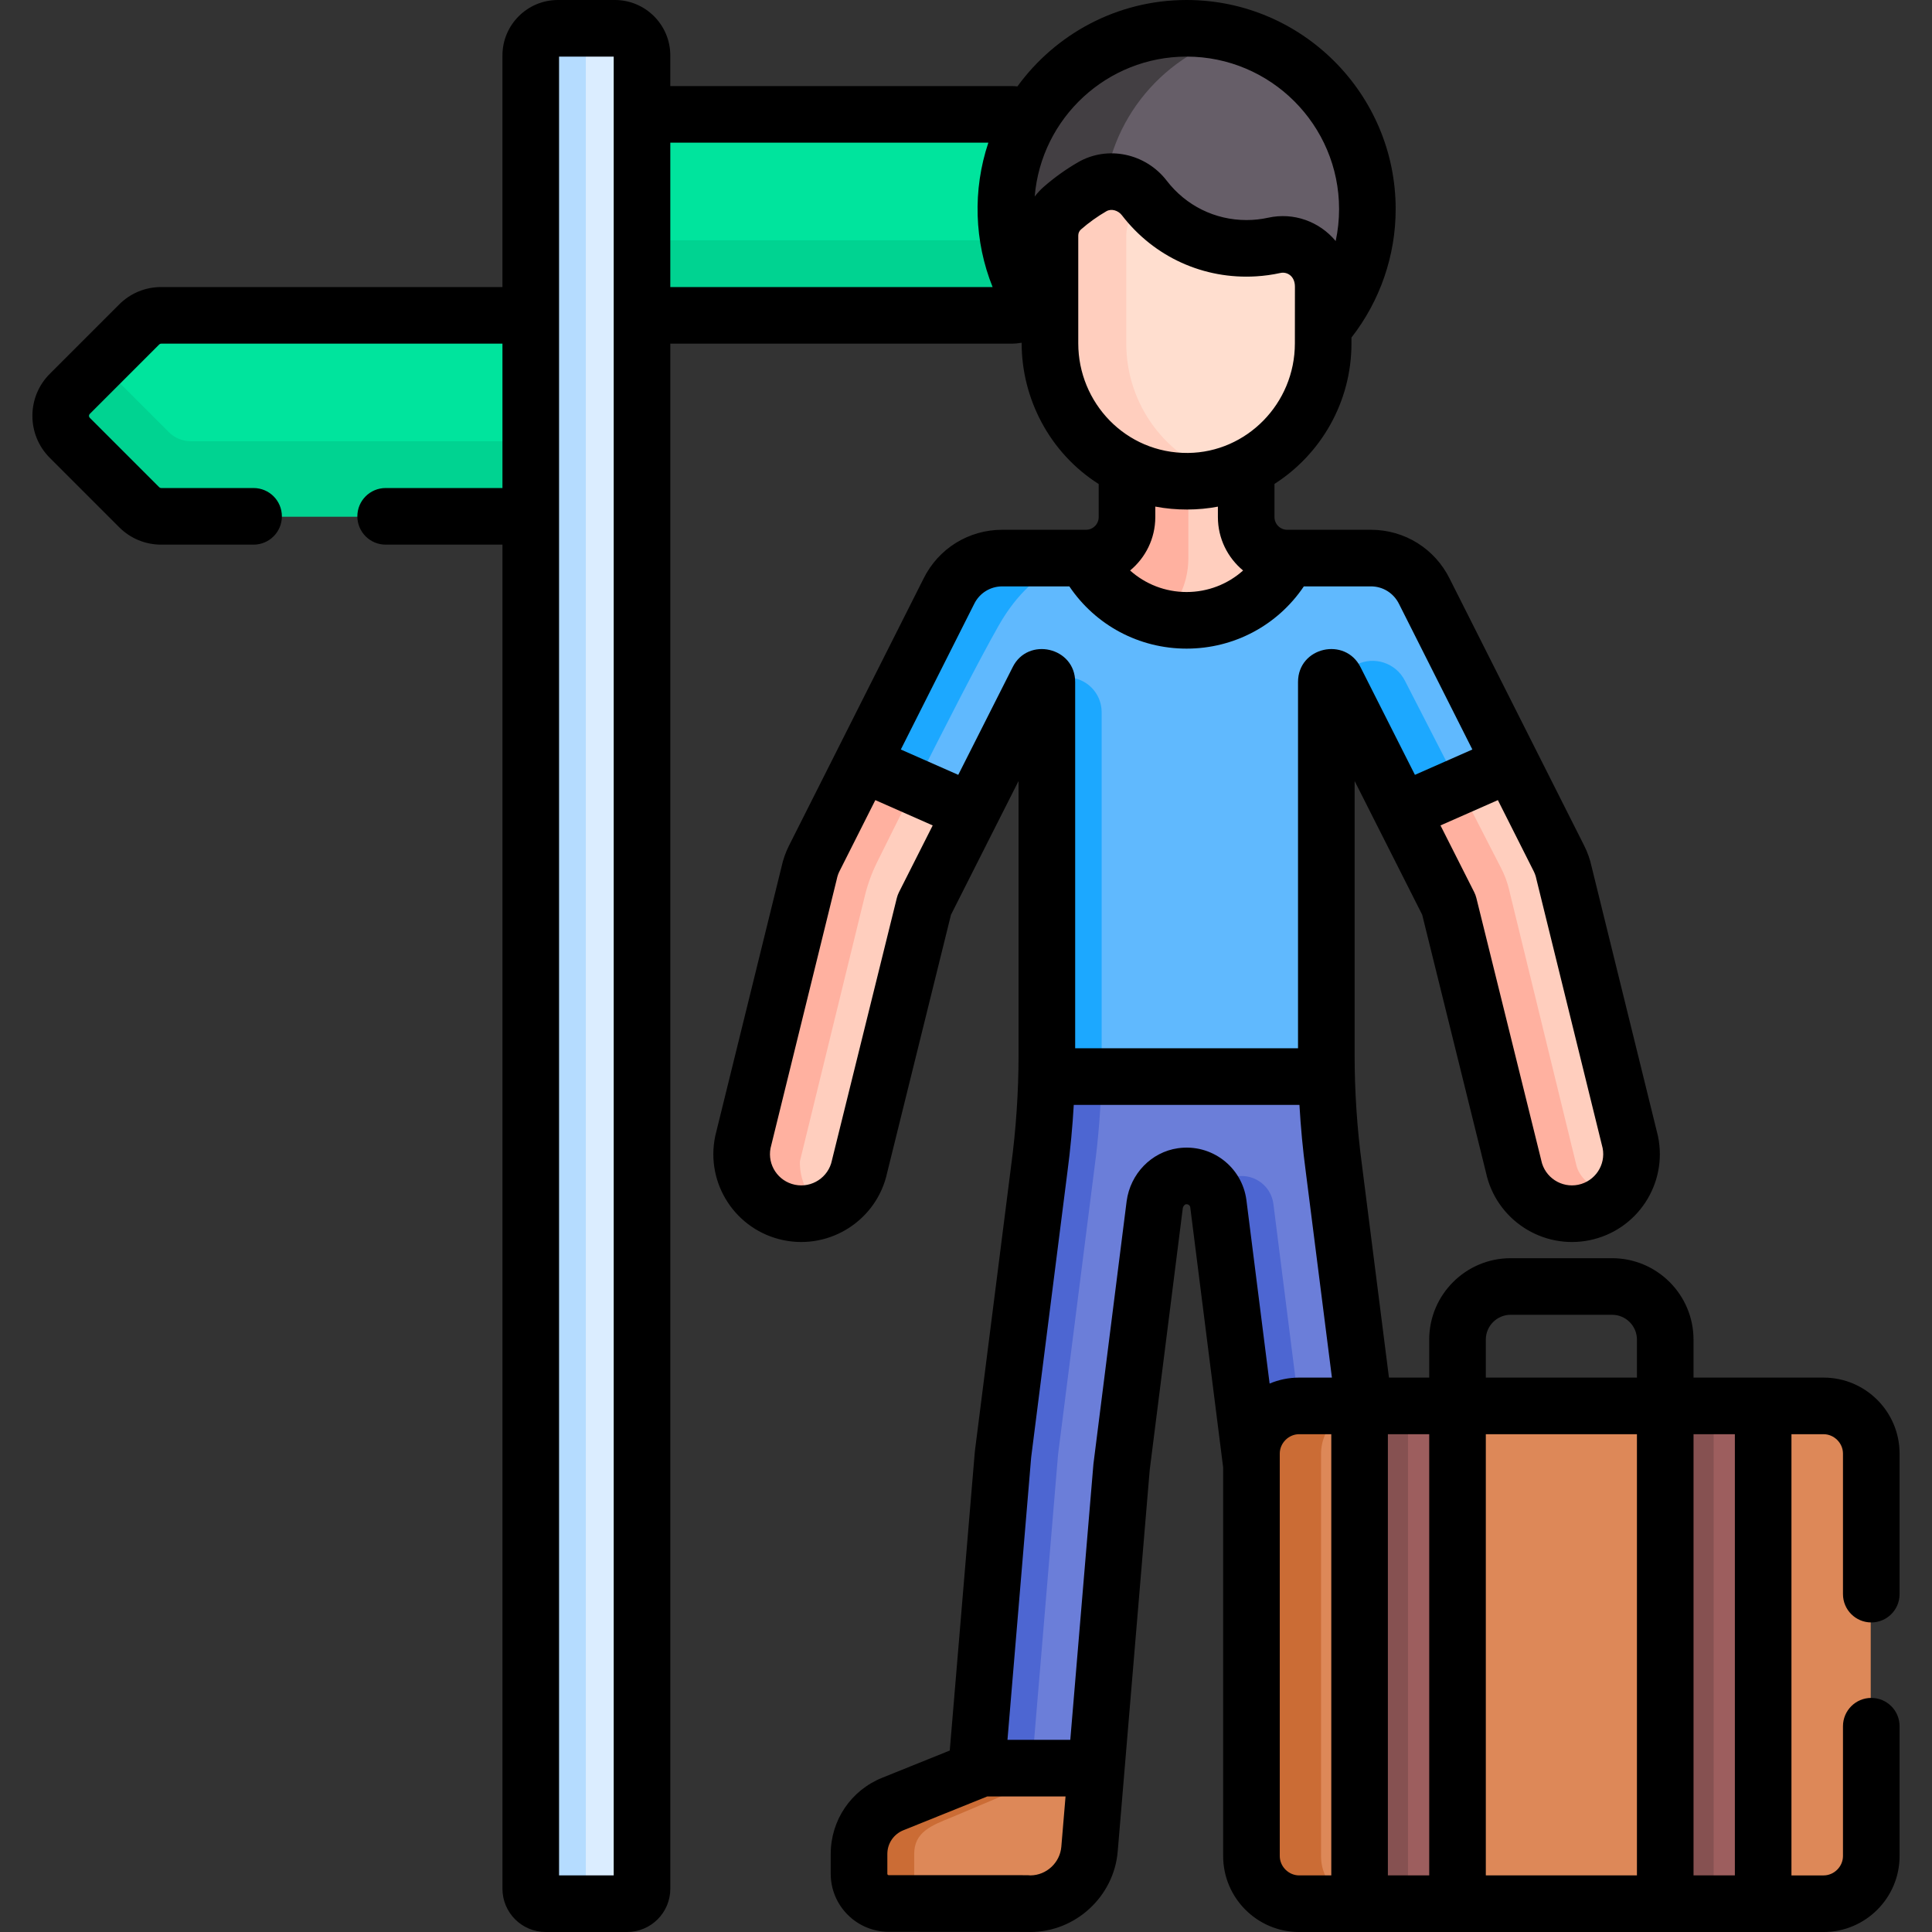
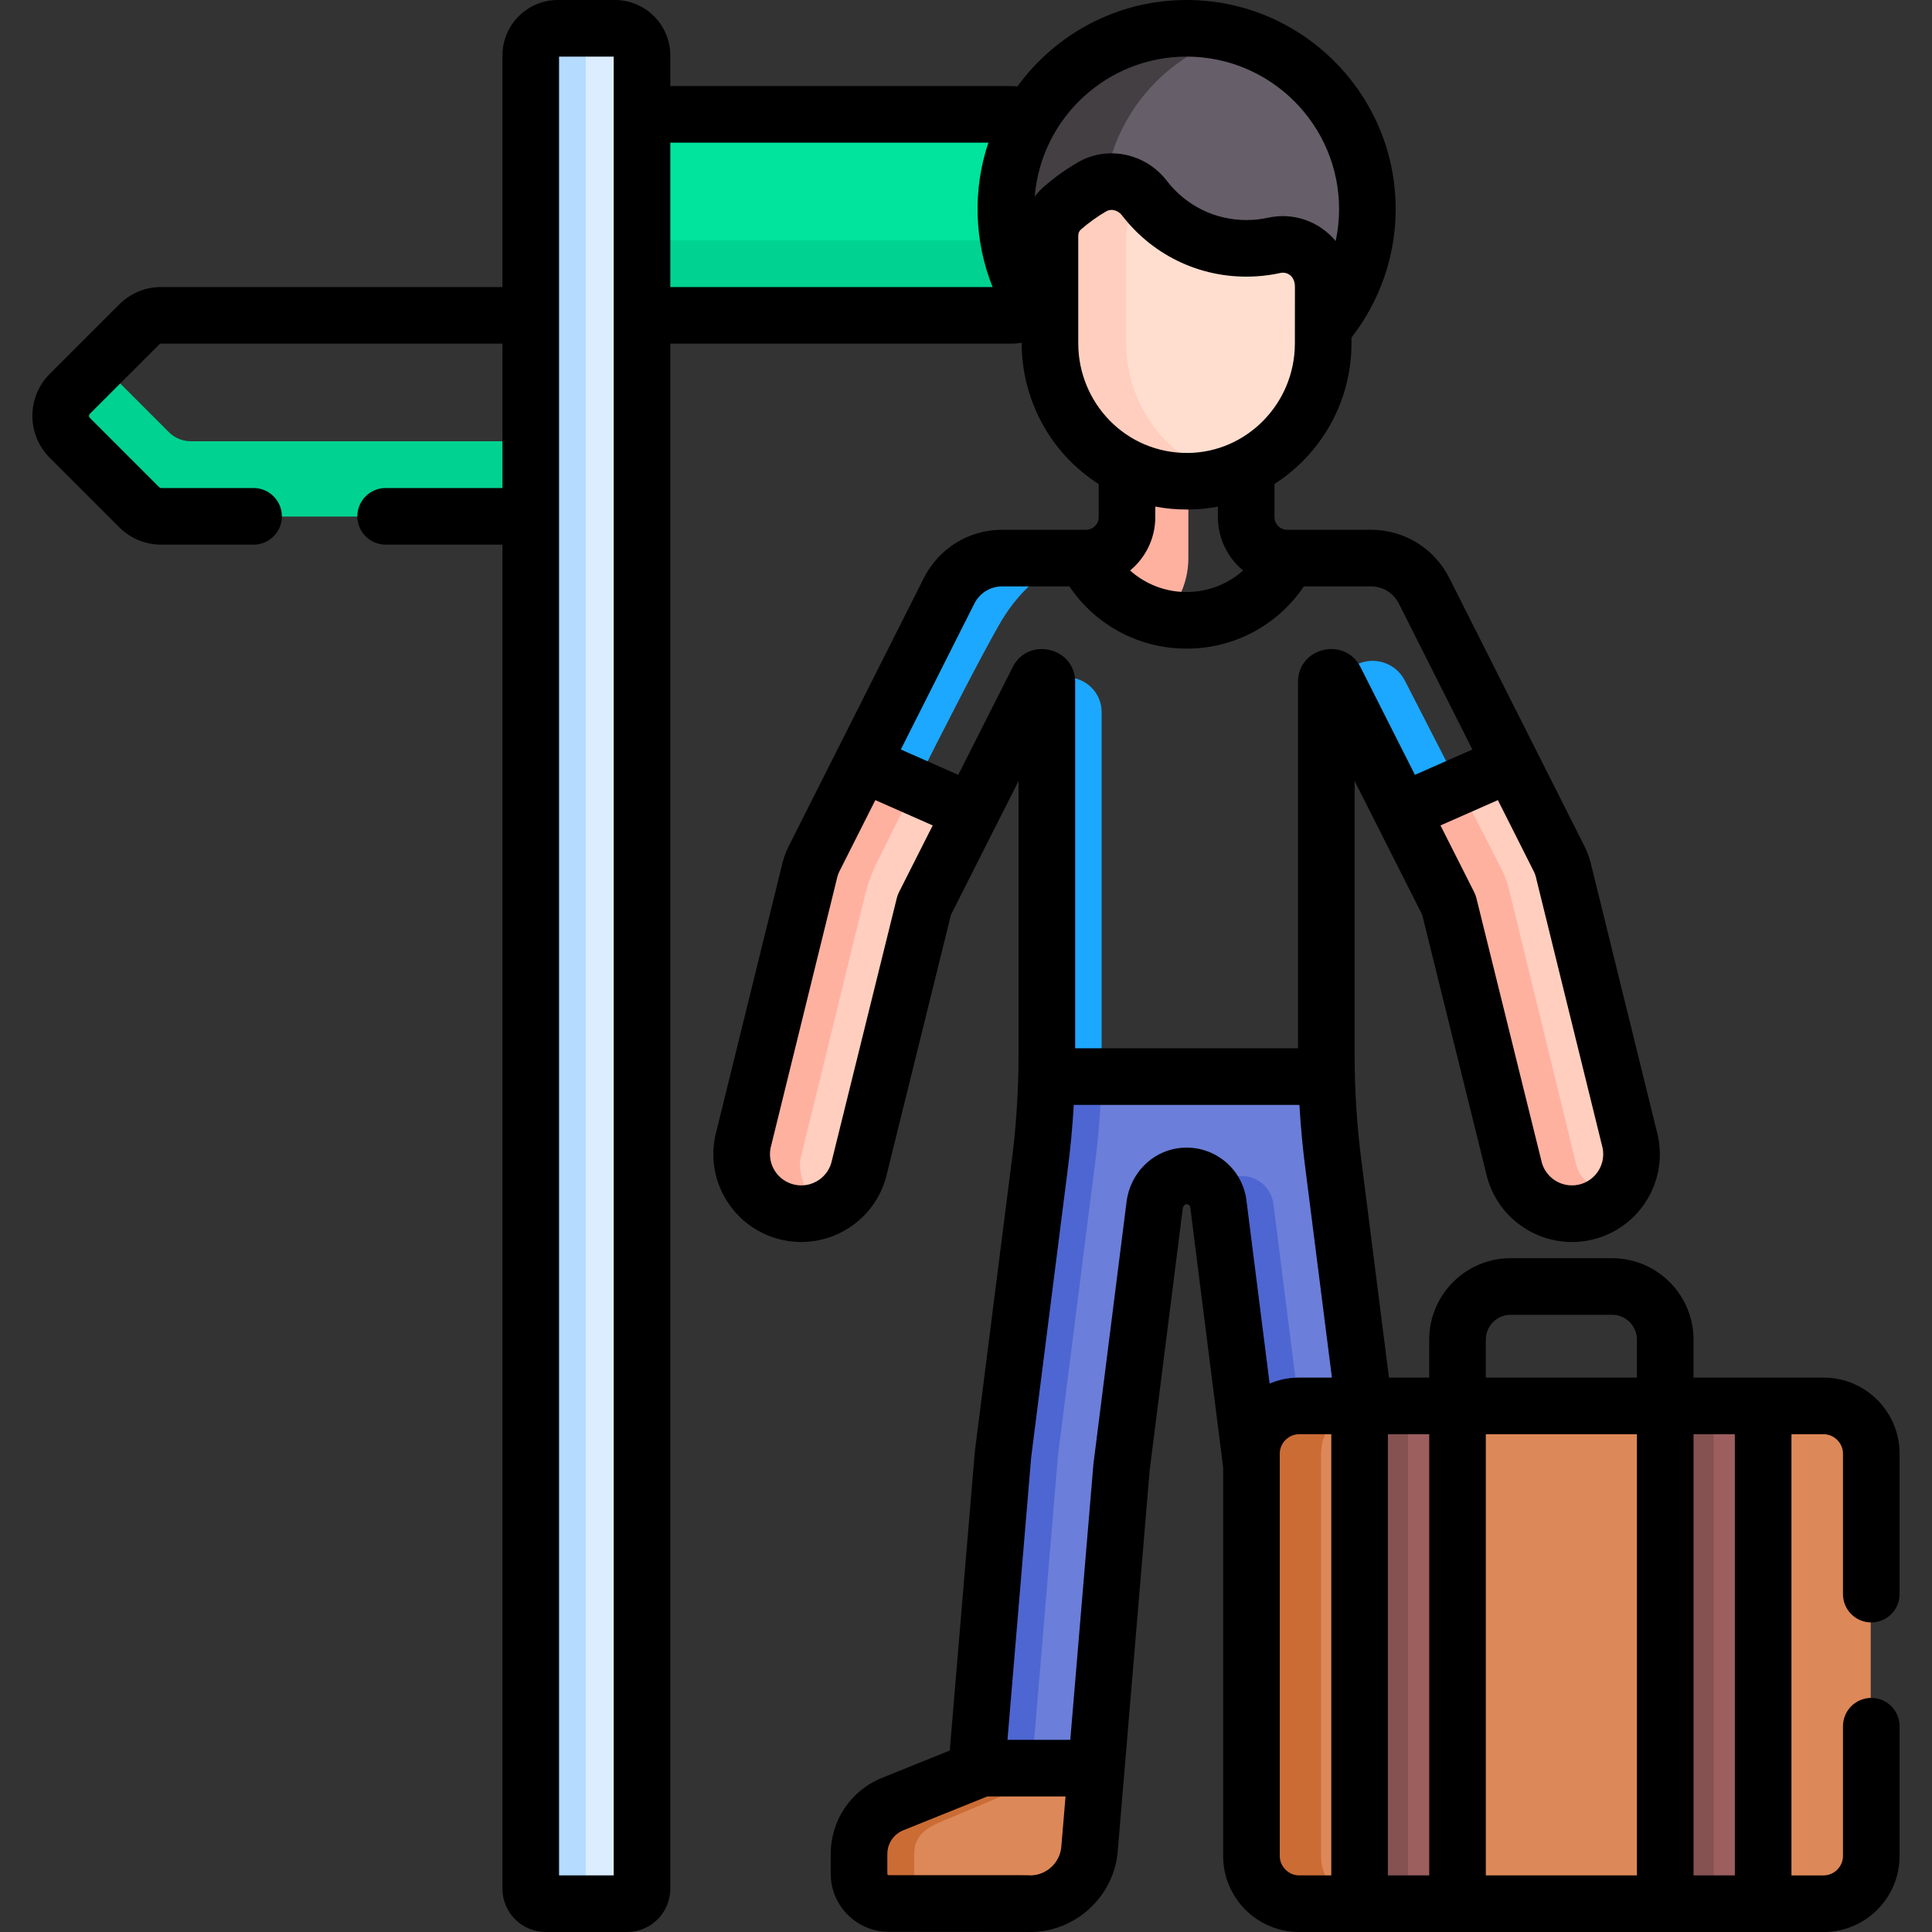
<svg xmlns="http://www.w3.org/2000/svg" id="Capa_1" enable-background="new 0 0 511.999 511.999" height="512" viewBox="0 0 511.999 511.999" width="512">
  <rect x="0" y="0" width="511.999" height="511.999" fill="#333333" stroke="none" />
  <g>
    <g>
-       <path d="m42.562 136.891c-2.181 0-4.273-.866-5.815-2.408l-18.407-18.408c-3.211-3.211-3.211-8.418 0-11.63l18.408-18.408c1.542-1.542 3.634-2.408 5.815-2.408h99.944v53.262z" fill="#00e49d" />
      <path d="m268.401 55.467c0-8.59 2.272-16.646 6.231-23.617-1.37-.955-3.006-1.483-4.699-1.483h-101.943v53.262h101.945c2.181 0 4.273-.866 5.815-2.408l.112-.112c-4.716-7.416-7.461-16.204-7.461-25.642z" fill="#00e49d" />
      <path d="m50.562 116.933c-2.181 0-4.273-.866-5.815-2.409l-18.243-18.243-8.164 8.164c-3.211 3.212-3.211 8.418 0 11.63l18.408 18.408c1.542 1.542 3.634 2.409 5.815 2.409h99.945v-19.958h-91.946z" fill="#00d391" />
      <g>
        <path d="m167.99 63.671v19.958h101.944c2.181 0 4.273-.866 5.815-2.408l.112-.112c-3.317-5.216-5.653-11.114-6.75-17.437h-101.121z" fill="#00d391" />
      </g>
      <path d="m140.507 14.75v485.854c0 2.182 1.769 3.952 3.952 3.952h21.58c2.182 0 3.952-1.769 3.952-3.952v-485.854c0-3.973-3.22-7.193-7.193-7.193h-15.098c-3.973 0-7.193 3.22-7.193 7.193z" fill="#dbedff" />
      <path d="m155.248 500.604v-485.854c0-3.973 3.22-7.193 7.193-7.193h-14.741c-3.973 0-7.193 3.22-7.193 7.193v485.854c0 2.182 1.769 3.952 3.951 3.952h14.742c-2.183 0-3.952-1.769-3.952-3.952z" fill="#b5dcff" />
-       <path d="m314.297 166.705c18.646 0 25.902-13.836 27.898-18.769h-1.109-.138c-5.997 0-10.859-4.862-10.859-10.859v-15.134c-4.648 2.284-9.855 3.591-15.372 3.637-5.89.052-11.374-1.269-16.213-3.633v15.13c0 5.997-4.862 10.859-10.859 10.859h-.138-1.98c2.225 4.933 10.125 18.769 28.77 18.769z" fill="#ffcebe" />
      <g>
        <path d="m306.044 165.702c5.394-4.056 8.883-10.509 8.883-17.778v-22.353c-.07.001-.139.007-.21.008-5.89.052-11.374-1.269-16.213-3.633v15.13c0 5.997-4.862 10.859-10.859 10.859h-.138-1.98c1.864 4.132 7.713 14.505 20.517 17.767z" fill="#ffb1a0" />
      </g>
      <path d="m228.458 202.071-12.861 25.522c-.601 1.211-1.045 2.494-1.32 3.817l-17.547 71.251c-1.772 8.54 3.714 16.9 12.254 18.672 8.558 1.772 16.903-3.729 18.672-12.254l17.134-69.257 12.799-25.331z" fill="#ffcebe" />
      <path d="m228.458 202.071-12.861 25.522c-.601 1.211-1.045 2.494-1.32 3.817l-17.547 71.251c-1.772 8.54 3.714 16.9 12.254 18.672 3.139.65 6.246.314 9.014-.784-6.659-5.337-6-12.861-6-12.861l17.199-70.308c.755-3.086 1.845-6.074 3.255-8.921 2.206-4.451 5.926-11.934 10.162-20.354z" fill="#ffb1a0" />
      <path d="m431.864 302.661-17.547-71.252c-.275-1.323-.718-2.605-1.319-3.815l-13.209-26.214-28.91 12.859 12.926 25.583 17.134 69.257c1.77 8.531 10.119 14.026 18.672 12.254 8.539-1.772 14.025-10.132 12.253-18.672z" fill="#ffcebe" />
      <path d="m419.61 321.334c3.3-.685 6.137-2.361 8.282-4.644-8.876-1.855-10.082-7.667-10.082-7.667l-17.938-73.461c-.455-1.864-1.127-3.667-2.003-5.373l-11.68-22.758-15.31 6.81 12.926 25.583 17.134 69.257c1.769 8.529 10.118 14.024 18.671 12.253z" fill="#ffb1a0" />
      <path d="m258.762 467.584-.131 1.558-22.185 8.94c-5.405 2.178-8.945 7.421-8.945 13.248v5.244c0 4.346 3.523 7.869 7.869 7.869h36.519c.323.02.648.057.968.057 8.124-.001 15.028-6.232 15.719-14.473l1.883-22.442h-31.697z" fill="#dd8858" />
      <path d="m314.297 7.557c-26.457 0-47.904 21.448-47.904 47.904 0 11.992 4.417 22.946 11.699 31.349l72.399.014c7.289-8.405 11.711-19.364 11.711-31.363 0-26.457-21.448-47.904-47.905-47.904z" fill="#665e68" />
      <path d="m327.296 9.356c-4.135-1.163-8.491-1.8-12.999-1.8-26.457 0-47.904 21.448-47.904 47.904 0 11.992 4.417 22.946 11.699 31.349h25.997c-7.282-8.403-11.699-19.357-11.699-31.349 0-21.949 14.768-40.437 34.906-46.104z" fill="#433f43" />
-       <path d="m377.276 156.703c-2.668-5.371-8.147-8.767-14.144-8.767h-22.045c-4.944 9.783-15.08 16.494-26.79 16.494s-21.846-6.712-26.79-16.494h-22.045c-5.997 0-11.476 3.396-14.144 8.767l-22.994 45.633 28.954 12.77 17.63-34.893c.211-.424.643-.692 1.117-.692.689 0 1.247.558 1.247 1.247v99.034c0 1.844-.031 3.687-.076 5.53h74.202c-.045-1.843-.076-3.686-.076-5.53v-99.034c0-.689.558-1.247 1.247-1.247.474 0 .906.268 1.117.692l17.63 34.893 28.954-12.771z" fill="#60b9fe" />
      <g fill="#1ca8ff">
        <path d="m277.197 285.331h14.748v-96.618c0-5.077-4.116-9.193-9.192-9.193h-6.727c.689 0 1.247.559 1.247 1.247v99.034c0 1.845-.031 3.688-.076 5.53z" />
        <path d="m353.687 180.213 17.63 34.893 15.34-6.766-14.365-27.989c-2.392-4.661-8.078-6.546-12.781-4.237l-6.941 3.408c.473-.001.906.267 1.117.691z" />
        <path d="m265.463 147.936c-5.997 0-11.476 3.396-14.144 8.767l-22.994 45.633 14.072 6.207c7.644-15.199 17.047-33.609 22.305-42.84 9.863-17.315 22.777-17.766 22.805-17.767z" />
      </g>
      <path d="m333.501 387.269c0-6.949 5.686-12.635 12.635-12.635h15.436l-8.25-64.967c-1.086-8.072-1.723-16.196-1.924-24.335h-74.202c-.201 8.139-.838 16.263-1.924 24.335l-9.561 75.28c-.035.261-.064.523-.086.786l-6.949 82.851h31.696l6.695-79.817 8.782-69.49c.512-3.809 3.401-6.99 7.205-7.535 4.772-.684 9.032 2.649 9.653 7.266l8.818 69.759 1.975 23.541v-25.039z" fill="#6b7ed9" />
      <path d="m280.461 384.947 9.56-75.28c1.086-8.072 1.722-16.196 1.924-24.336h-14.748c-.201 8.14-.838 16.264-1.924 24.336l-9.56 75.28c-.035.261-.064.523-.086.785l-6.949 82.851h14.748l6.949-82.851c.022-.261.051-.524.086-.785z" fill="#4d66d2" />
      <path d="m333.501 387.269c0-6.395 4.819-11.708 11.002-12.517l-7.046-55.745c-.621-4.617-4.88-7.95-9.653-7.267-2.636.378-4.831 2.023-6.102 4.264.507.908.861 1.918 1.007 3.003l8.818 69.759 1.975 23.542v-25.039z" fill="#4d66d2" />
      <path d="m337.544 65.067c-2.373.524-4.839.8-7.37.8-11.029 0-20.834-5.231-27.076-13.345-3.281-4.266-9.151-5.673-13.811-2.979-2.831 1.637-5.486 3.544-7.931 5.685-2.084 1.825-3.265 4.472-3.265 7.242v28.573c0 19.714 15.771 36.72 36.626 36.536 19.881-.166 35.772-16.655 35.772-36.536 0-6.426.007-11.459.013-15.416.011-6.837-6.282-12.033-12.958-10.56z" fill="#ffdecf" />
      <path d="m298.468 91.043v-28.573c0-2.77 1.181-5.417 3.265-7.242.694-.608 1.409-1.192 2.137-1.761-.259-.313-.522-.623-.77-.945-3.281-4.266-9.151-5.674-13.811-2.979-2.831 1.637-5.486 3.544-7.931 5.685-2.084 1.825-3.265 4.472-3.265 7.242v28.573c0 19.714 15.771 36.72 36.626 36.536 3.4-.029 6.679-.545 9.786-1.463-15.377-4.502-26.037-18.868-26.037-35.073z" fill="#ffcebe" />
      <path d="m258.654 468.819c-.017.199-.145.372-.331.447l-21.878 8.816c-5.405 2.178-8.945 7.421-8.945 13.248v5.244c0 4.346 3.523 7.869 7.869 7.869h14.769c-4.346 0-7.869-3.523-7.869-7.869v-5.244c0-5.827 4.571-7.567 9.976-9.745l17.405-7.356c2.119-.896 3.567-2.893 3.759-5.186l.122-1.46h-14.769z" fill="#cb6c35" />
      <path d="m483.125 372.634h-138.988c-6.949 0-12.636 5.686-12.636 12.636v106.65c0 6.95 5.686 12.636 12.636 12.636h138.989c6.95 0 12.636-5.686 12.636-12.636v-106.651c-.001-6.949-5.687-12.635-12.637-12.635z" fill="#dd8858" />
      <path d="m350.094 491.92v-106.651c0-6.949 5.686-12.635 12.636-12.635h-18.593c-6.949 0-12.635 5.686-12.635 12.635v106.651c0 6.949 5.686 12.635 12.635 12.635h18.593c-6.95.001-12.636-5.685-12.636-12.635z" fill="#cb6c35" />
      <path d="m360.154 372.634h25.954v131.922h-25.954z" fill="#9d5e5e" />
      <path d="m360.154 372.634h12.977v131.922h-12.977z" fill="#865151" />
      <path d="m441.154 372.634h25.954v131.922h-25.954z" fill="#9d5e5e" />
      <path d="m441.154 372.634h12.977v131.922h-12.977z" fill="#865151" />
    </g>
    <g>
      <path d="m31.593 139.728c2.969 2.971 6.918 4.606 11.118 4.606h24.49c4.143 0 7.5-3.358 7.5-7.5s-3.357-7.5-7.5-7.5h-24.49c-.19 0-.376-.077-.512-.212l-18.407-18.407c-.282-.283-.282-.742 0-1.024l18.408-18.409c.135-.134.32-.211.511-.211h90.444v38.262h-30.954c-4.143 0-7.5 3.358-7.5 7.5s3.357 7.5 7.5 7.5h30.954v356.213c0 6.314 5.138 11.452 11.452 11.452h21.58c6.314 0 11.451-5.137 11.451-11.452v-409.474h90.444c.905 0 1.794-.091 2.668-.239v.163c0 14.41 7.221 28.888 20.415 37.281v8.757c0 1.853-1.508 3.361-3.36 3.361h-.139-22.047c-8.907 0-16.901 4.955-20.843 12.893l-35.745 70.936c-.864 1.74-1.508 3.583-1.915 5.483l-17.52 71.138c-.022.089-.043.179-.062.27-2.615 12.605 5.465 24.924 18.079 27.542 12.527 2.592 24.83-5.44 27.506-17.923l16.901-68.317 12.105-23.959c0-.001.001-.001.001-.001l5.802-11.484v72.804c0 9.413-.679 19.55-1.939 28.924l-9.554 75.233c-.053.39-.096.782-.127 1.159l-6.611 78.815-17.902 7.214c-8.288 3.339-13.644 11.271-13.644 20.207v5.244c0 8.475 6.895 15.37 15.369 15.37 39.292 0 37.492.057 37.492.057 12.002-.001 22.19-9.379 23.194-21.348l8.204-97.804.278-3.309 8.754-69.282c.082-.605.499-1.064.837-1.112.627-.092 1.091.347 1.15.783l8.719 68.973v102.964c0 11.103 9.033 20.136 20.136 20.136h138.988c11.103 0 20.136-9.033 20.136-20.136v-34.402c0-4.142-3.357-7.5-7.5-7.5s-7.5 3.358-7.5 7.5v34.402c0 2.784-2.352 5.136-5.136 5.136h-8.518v-116.924h8.518c2.784 0 5.136 2.352 5.136 5.136v37.249c0 4.142 3.357 7.5 7.5 7.5s7.5-3.358 7.5-7.5v-37.249c0-11.103-9.033-20.136-20.136-20.136h-34.472v-10.064c0-11.899-9.681-21.579-21.579-21.579h-26.888c-11.898 0-21.579 9.68-21.579 21.579v10.064h-10.664l-7.167-56.432c-1.297-9.646-1.933-19.665-1.933-28.869v-72.804c2.997 5.932 16.135 31.935 17.908 35.445l16.901 68.316c2.676 12.485 14.979 20.516 27.51 17.924 12.607-2.617 20.69-14.935 18.075-27.542-.019-.09-.039-.18-.062-.27l-17.52-71.139c-.406-1.896-1.05-3.74-1.934-5.518-22.431-44.514-30.353-60.237-35.715-70.877-3.878-7.792-11.782-12.915-20.854-12.915h-22.047-.138c-1.853 0-3.36-1.508-3.36-3.361v-8.795c12.238-7.823 20.401-21.619 20.401-37.244 0-.529 0-1.036 0-1.546 7.569-9.708 11.714-21.683 11.714-34.04 0-30.553-24.856-55.41-55.41-55.41-18.412 0-34.745 9.035-44.826 22.895-.513-.051-1.03-.086-1.551-.086h-90.444v-8.117c.001-8.101-6.591-14.692-14.692-14.692h-15.097c-8.102 0-14.693 6.591-14.693 14.693v61.379h-90.445c-4.2 0-8.149 1.636-11.118 4.605l-18.408 18.409c-6.129 6.13-6.129 16.105.001 22.235zm206.072 98.262-17.136 69.265c-.023.092-.044.185-.063.278-.929 4.476-5.331 7.366-9.806 6.436-4.455-.924-7.319-5.247-6.46-9.692l17.512-71.104c.022-.09.043-.18.062-.271.145-.694.377-1.369.673-1.965l9.523-18.898 15.207 6.707-8.925 17.664c-.255.503-.452 1.033-.587 1.58zm35.426 259.009c-1.219-.087 3.141-.056-37.568-.056-.203 0-.369-.166-.369-.37v-5.244c0-2.783 1.668-5.253 4.249-6.293l22.188-8.941c.011-.004.02-.011.031-.015h20.757l-1.117 13.318c-.355 4.236-3.936 7.56-8.171 7.601zm160.712 0h-40.046v-116.922h40.046zm-94.652-5.136c0-15.296 0-96.477 0-106.651 0-2.783 2.351-5.135 5.136-5.135h8.517v116.922h-8.517c-2.785 0-5.136-2.352-5.136-5.136zm28.652 5.136v-116.922h10.954v116.922zm81 0v-116.922h10.954v116.922zm-55.046-141.987c0-3.628 2.951-6.579 6.579-6.579h26.888c3.628 0 6.579 2.951 6.579 6.579v10.064h-40.046zm-49.47 10.065c-2.775 0-5.42.564-7.828 1.584l-6.153-48.675c-1.18-8.779-9.267-14.962-18.15-13.691-7.022 1.006-12.604 6.747-13.583 14.02l-8.782 69.498c-.014.104-.024.209-.033.313l-6.12 72.953h-16.648l6.27-74.748c.012-.133.026-.265.052-.453l9.555-75.234c.792-5.889 1.395-12.482 1.692-17.838h59.806c.332 5.827.9 11.949 1.686 17.783l6.92 54.487h-8.684zm80.433-60.801c.86 4.451-2.011 8.769-6.457 9.692-4.486.929-8.881-1.96-9.809-6.436-.02-.093-.04-.185-.063-.277l-17.136-69.265c-.135-.547-.332-1.078-.586-1.581l-8.925-17.664 15.207-6.707 9.503 18.859c.315.636.549 1.31.692 2.004.019.09.039.181.062.271zm-61.42-148.881c3.172 0 6.018 1.764 7.448 4.643l19.443 38.587-15.221 6.714c-5.396-10.68-8.843-17.502-14.401-28.501-4.066-8.181-16.58-5.376-16.58 3.894v97.075h-59.059v-97.075c0-9.239-12.516-12.069-16.559-3.937l-14.422 28.545-15.221-6.714 19.463-38.626c1.411-2.84 4.257-4.604 7.429-4.604h17.767c6.928 10.28 18.451 16.496 31.073 16.496 12.624 0 24.146-6.215 31.073-16.496h17.767zm-40.545-21.131v2.771c0 5.689 2.602 10.782 6.677 14.153-4.046 3.617-9.322 5.704-14.972 5.704-5.649 0-10.925-2.087-14.971-5.704 4.075-3.37 6.677-8.463 6.677-14.153v-2.784c5.555 1.066 11.438 1.004 16.589.013zm-7.921-14.228-.019.001c-16.553.116-29.064-13.35-29.064-29.041 0-10.88 0-17.736 0-28.576 0-.625.258-1.208.707-1.602 2.081-1.823 4.351-3.45 6.745-4.835 1.344-.777 3.137-.207 4.112 1.061 8.546 11.109 21.715 17.024 35.536 16.192 2.183-.131 4.352-.427 6.473-.895 1.752-.386 3.851.792 3.845 3.646-.008 5.478-.013 9.579-.013 15.01.001 15.975-12.811 28.899-28.322 29.039zm-.374-105.036c22.282 0 40.41 18.128 40.41 40.41 0 2.867-.306 5.705-.899 8.471-4.316-5.198-11.162-7.666-17.877-6.189h-.002c-1.875.414-3.811.624-5.753.624-8.337 0-16.04-3.798-21.134-10.418-5.612-7.299-15.72-9.406-23.513-4.9-3.237 1.873-6.306 4.072-9.118 6.536-.823.721-1.638 1.583-2.369 2.552 1.733-20.931 19.253-37.086 40.255-37.086zm-52.537 22.81c-4.208 12.55-3.719 26.231 1.129 38.262h-85.413v-38.262zm-113.767-22.81h14.483v481.999h-14.483c0-12.606 0-473.995 0-481.999z" />
    </g>
  </g>
</svg>